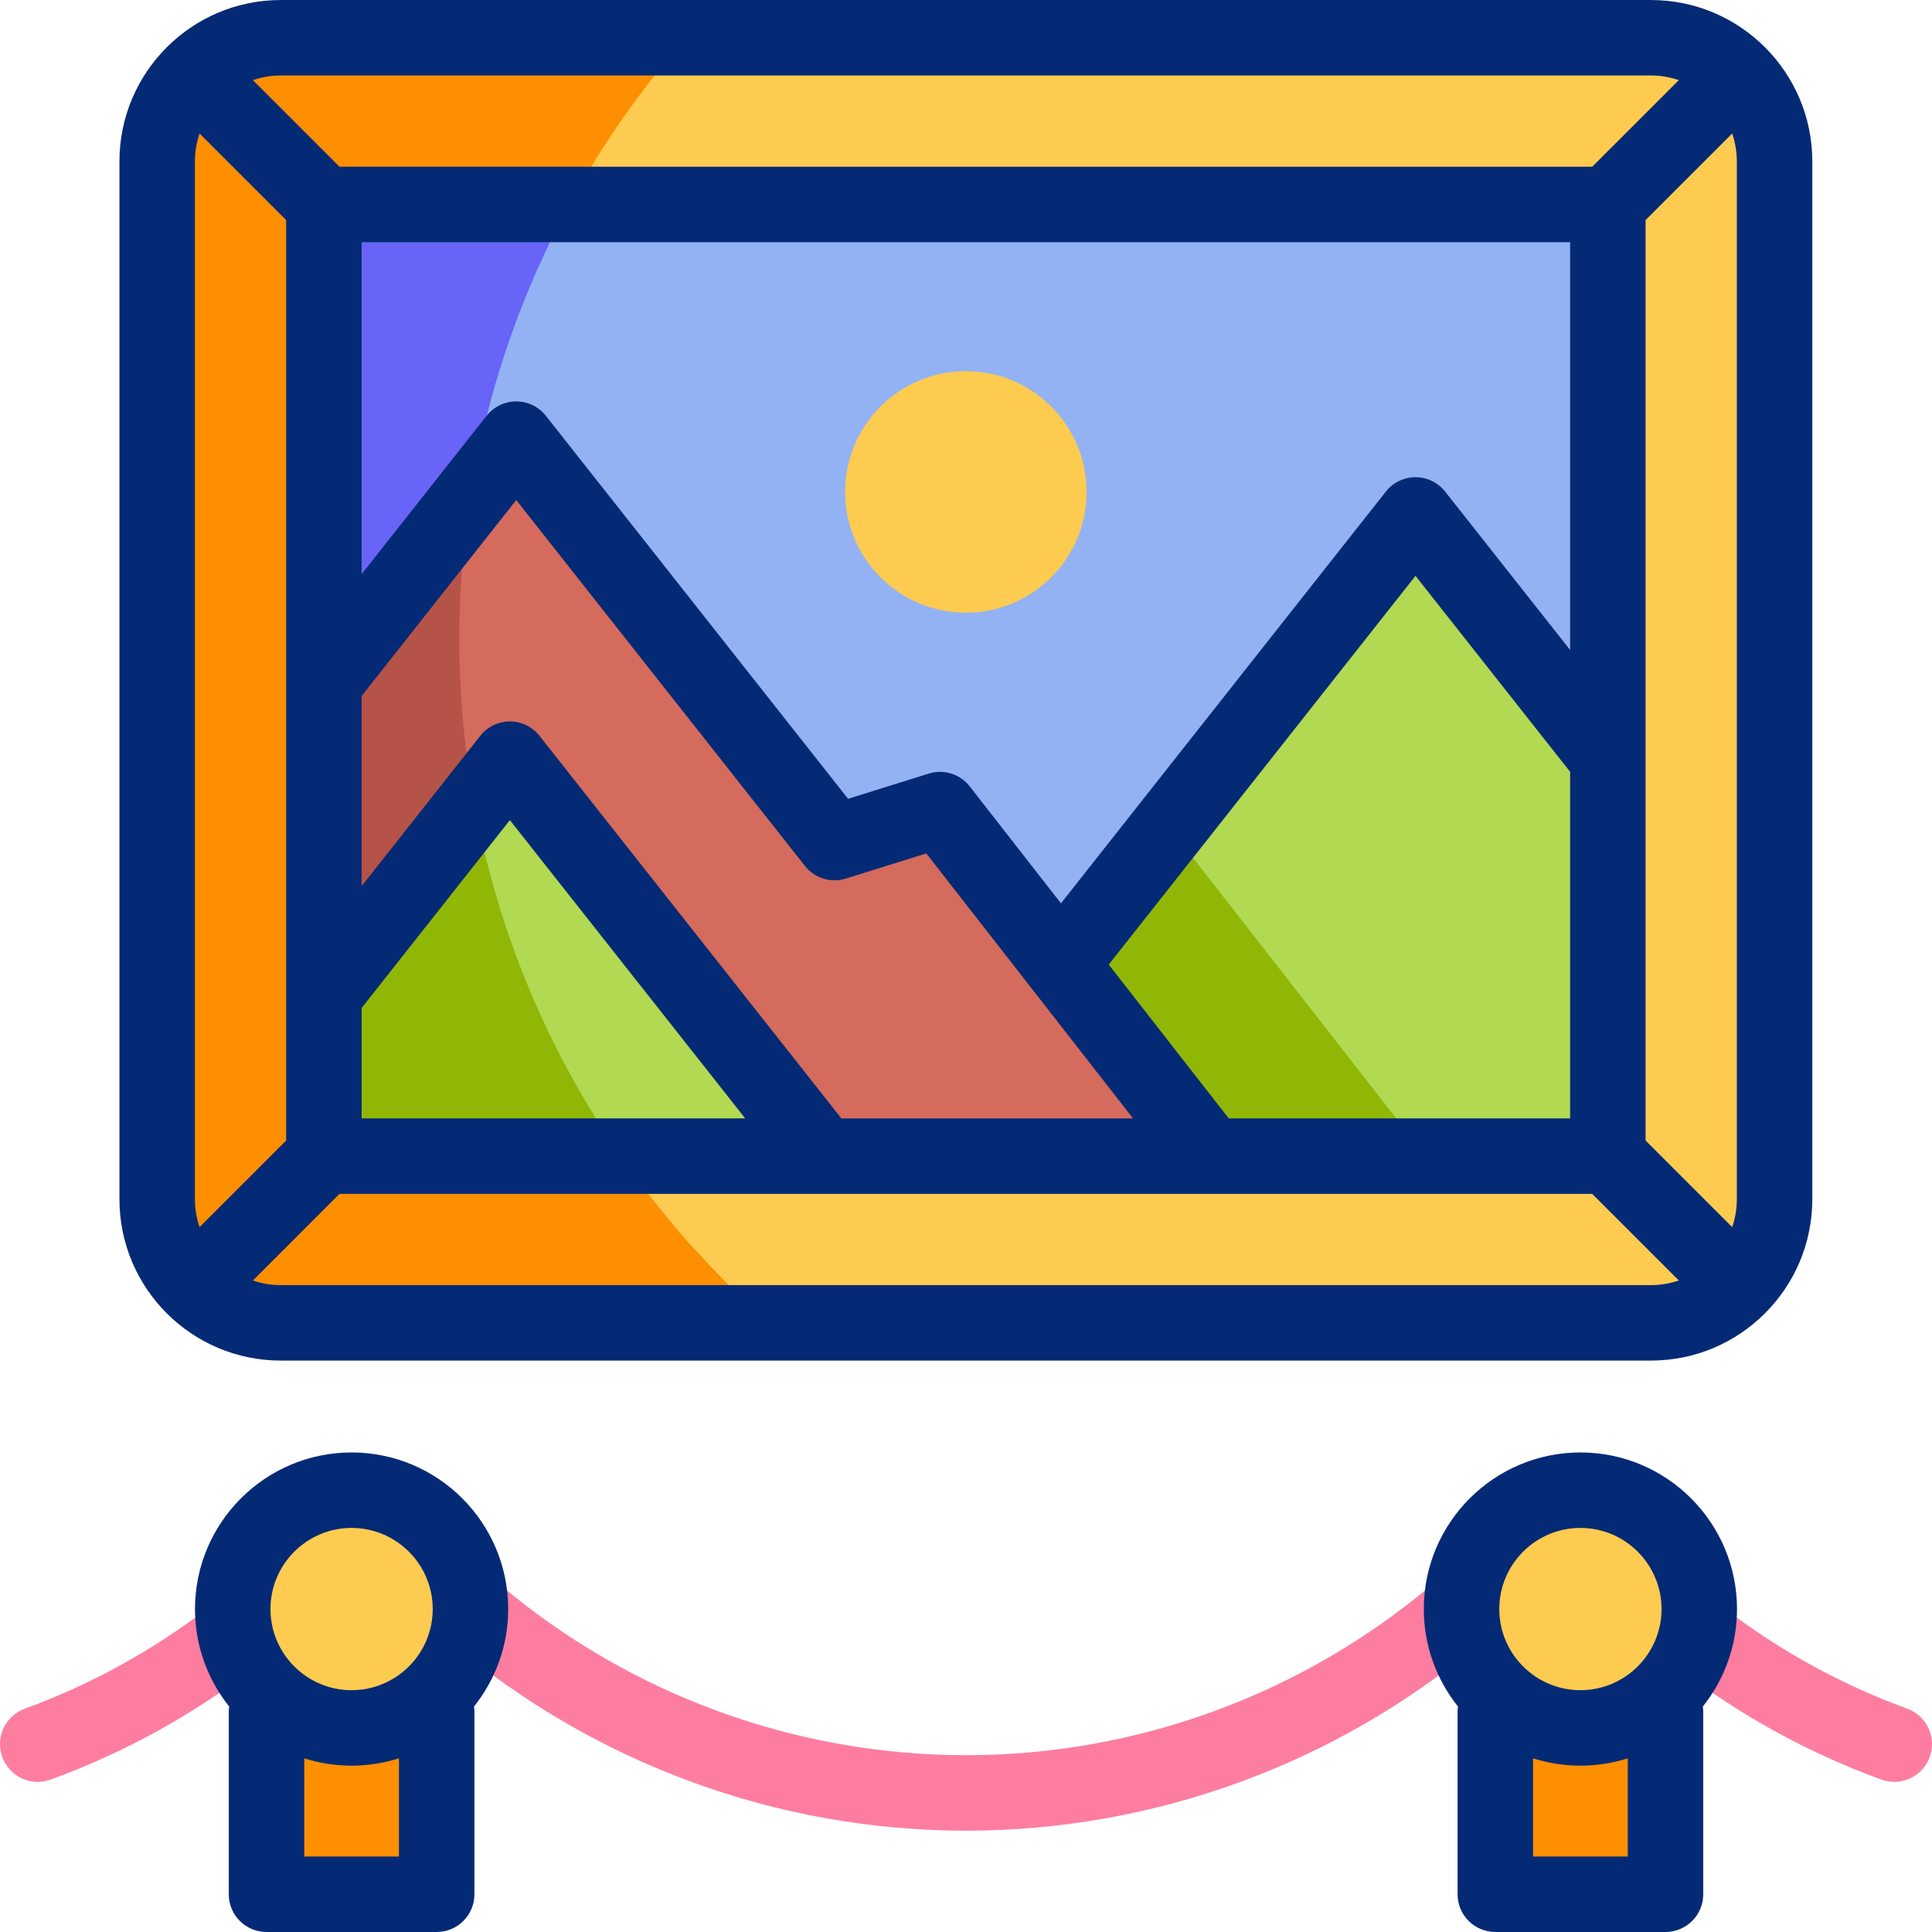
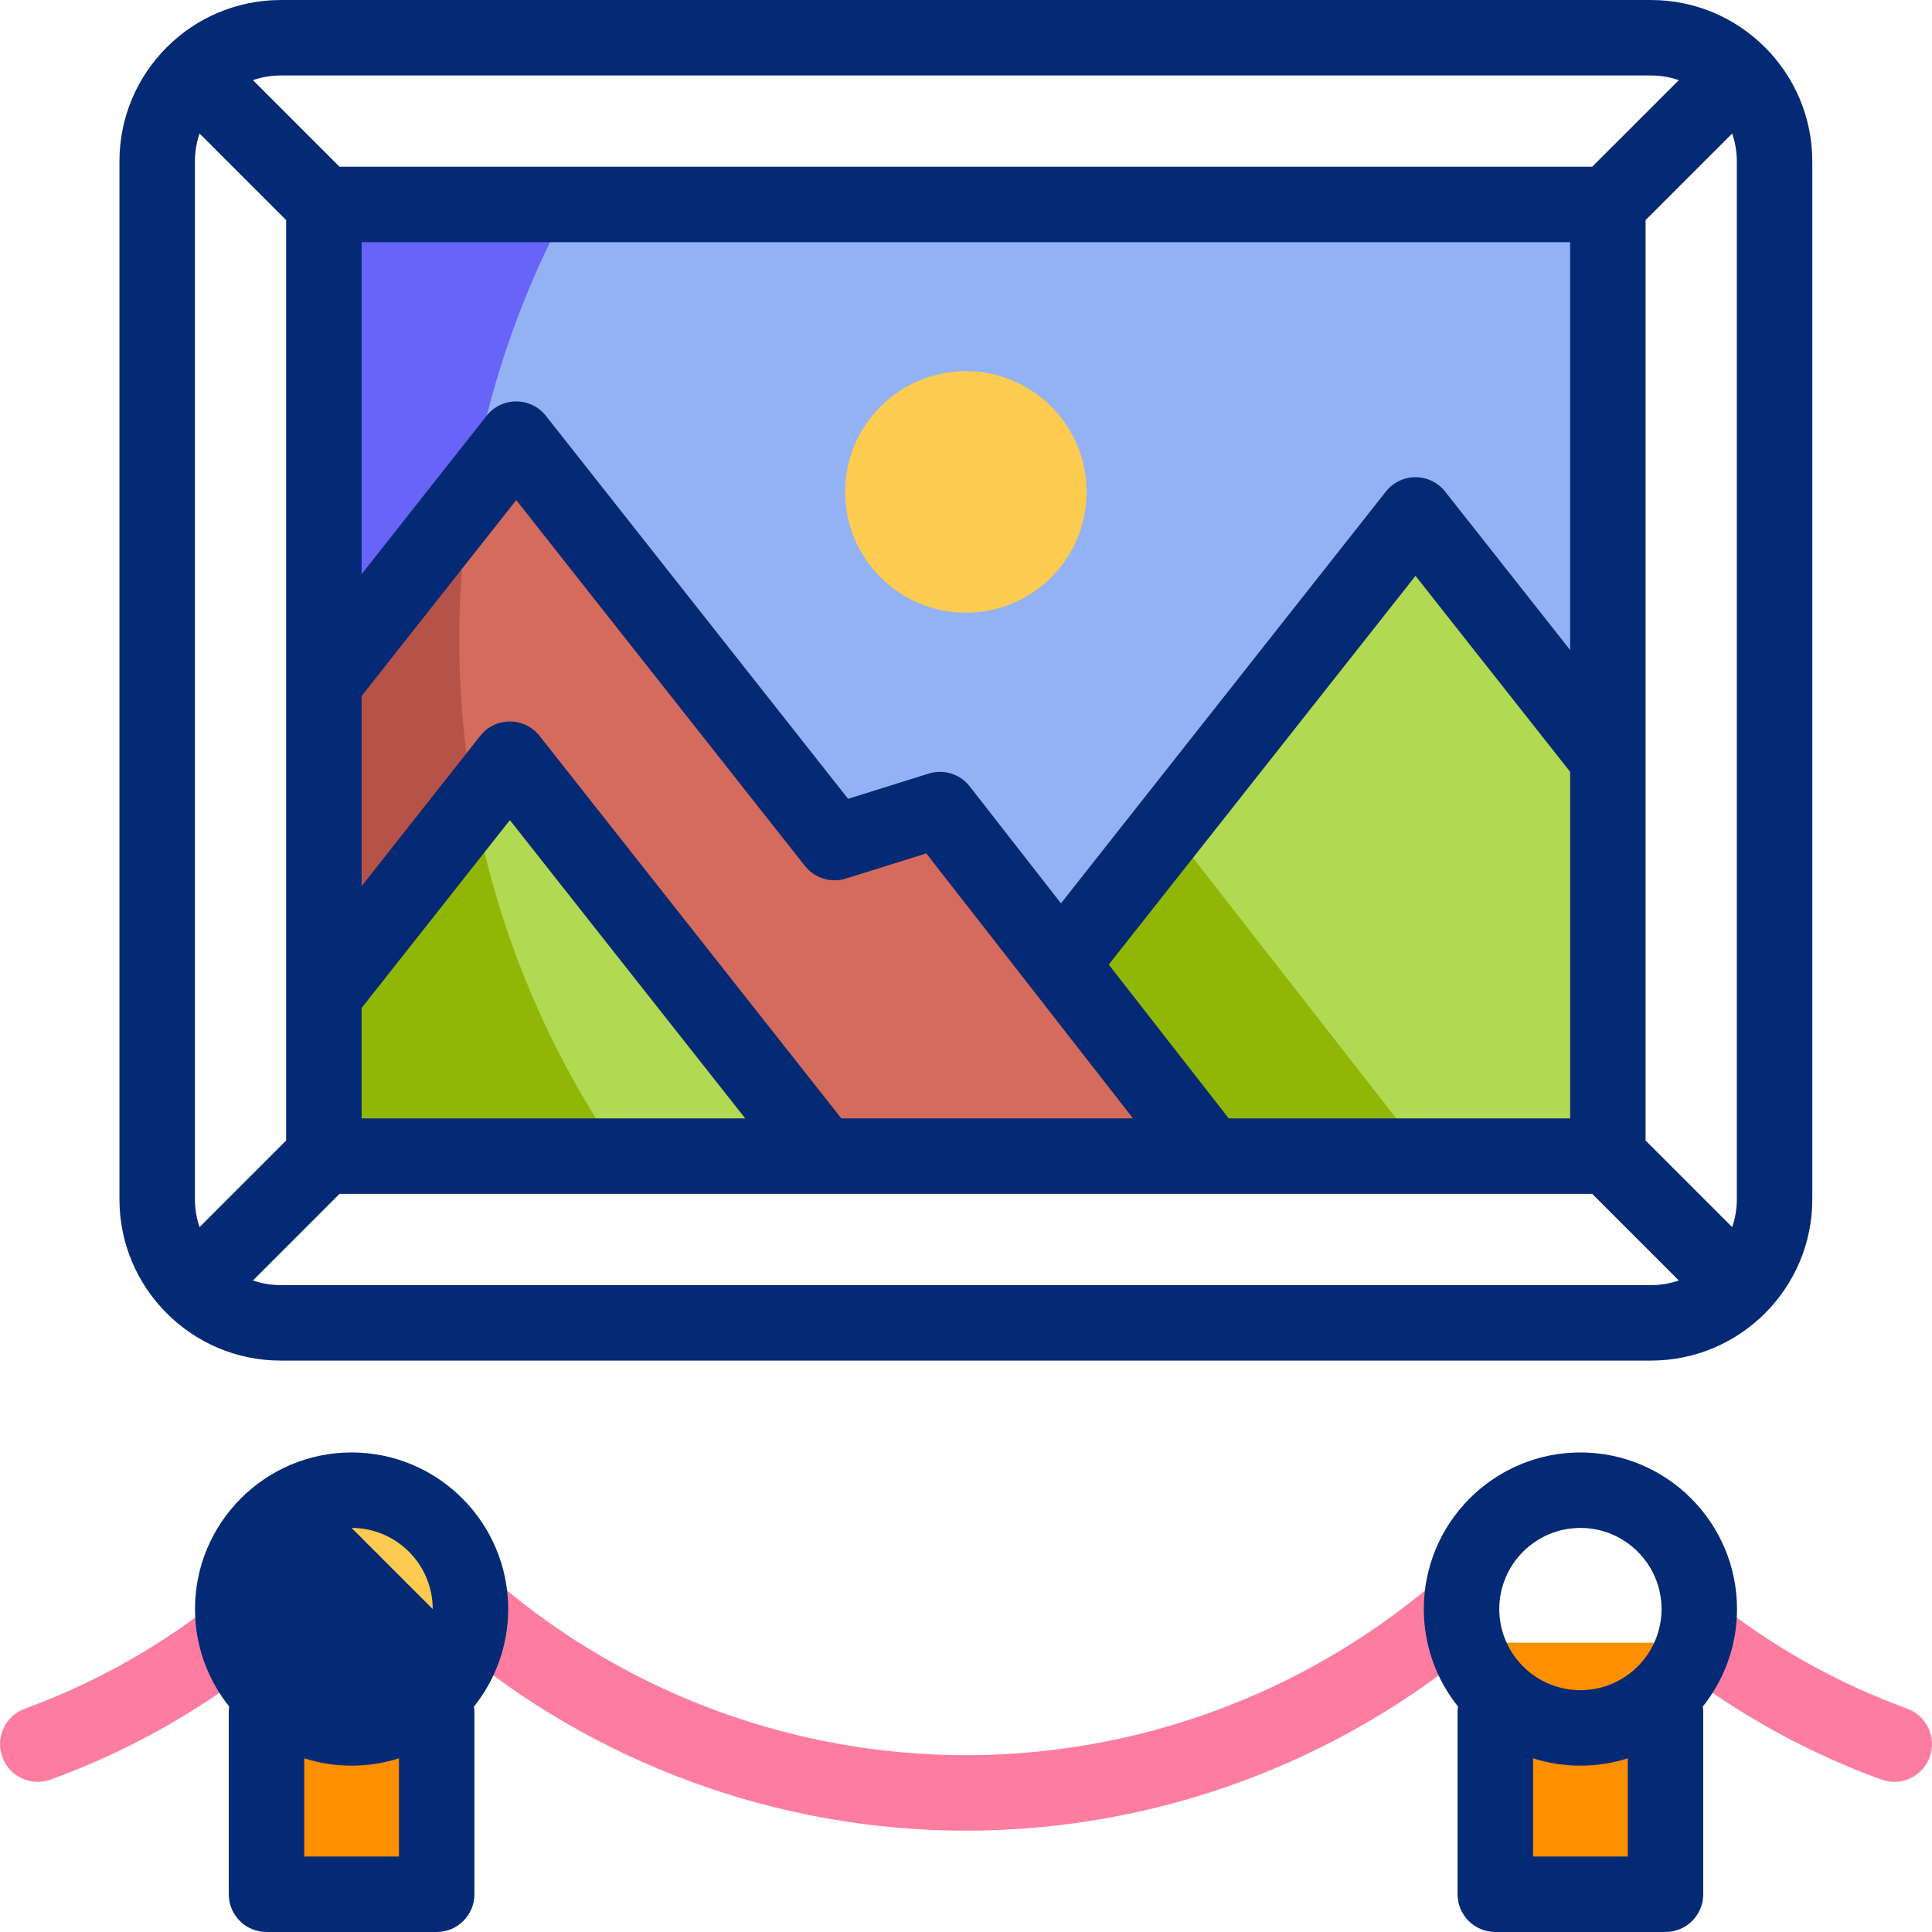
<svg xmlns="http://www.w3.org/2000/svg" id="Capa_1" viewBox="0 0 512.005 512.005">
  <g>
    <g>
      <g>
-         <path d="m74.399 350.571c-18.083 0-32.743-14.659-32.743-32.743v-275.08c0-18.084 14.66-32.744 32.744-32.744h363.14c18.083 0 32.743 14.659 32.743 32.743v275.082c0 18.083-14.659 32.743-32.743 32.743h-363.141z" fill="#fdcb50" />
-         <path d="m121.705 169.265c0-61.045 22.696-116.782 60.096-159.261h-107.401c-18.084 0-32.744 14.66-32.744 32.744v275.081c0 18.083 14.659 32.743 32.743 32.743h129.482c-50.369-44.195-82.176-109.033-82.176-181.307z" fill="#fd8f01" />
        <path d="m85.835 54.184h340.267v252.208h-340.267z" fill="#93b2f4" />
        <path d="m150.908 54.184h-65.073v252.208h78.668c-26.974-38.932-42.798-86.176-42.798-137.127 0-41.68 10.587-80.881 29.203-115.081z" fill="#6864f7" />
      </g>
      <path d="m426.204 201.199-51.078-64.735-94.001 119.132v50.796h144.977z" fill="#b1d952" />
      <path d="m309.824 219.223-28.699 36.373v50.796h96.701z" fill="#91b706" />
      <path d="m320.752 306.392-71.645-91.84-27.936 8.741-84.359-106.913-50.977 63.1v126.912z" fill="#d46b5c" />
      <path d="m124.673 131.405-38.838 48.075v126.912h78.668c-26.974-38.932-42.798-86.176-42.798-137.127 0-12.882 1.022-25.525 2.968-37.86z" fill="#b55348" />
      <g>
        <path d="m70.625 440.617h45.101v61.384h-45.101z" fill="#fd8f01" />
        <path d="m396.279 435.333h45.101v66.669h-45.101z" fill="#fd8f01" />
        <g fill="#fdcb50">
          <circle cx="93.176" cy="426.42" r="31.5" />
-           <circle cx="418.83" cy="426.42" r="31.5" />
        </g>
      </g>
      <circle cx="255.969" cy="130.367" fill="#fdcb50" r="31.999" />
      <path d="m218.125 306.392-83.002-105.193-49.288 62.465v42.728z" fill="#b1d952" />
      <path d="m85.835 263.664v42.728h78.668c-19.042-27.484-32.516-59.11-38.796-93.261z" fill="#91b706" />
    </g>
    <g>
      <g fill="#fd7da0">
        <path d="m379.338 420.093c-34.451 29.059-78.247 45.06-123.335 45.06-.02 0-.043 0-.062-.001-45.11-.015-88.925-16.047-123.373-45.146-4.221-3.564-10.528-3.033-14.093 1.187-3.563 4.22-3.032 10.528 1.187 14.093 38.051 32.141 86.447 49.851 136.272 49.866.024.001.045.001.069.001 49.798 0 98.179-17.676 136.229-49.772 4.222-3.561 4.758-9.869 1.196-14.091-3.56-4.225-9.872-4.757-14.09-1.197z" />
        <path d="m55.713 425.691c-14.93 11.554-31.462 20.681-49.137 27.128-5.188 1.893-7.86 7.633-5.968 12.821 1.48 4.058 5.313 6.576 9.396 6.576 1.138 0 2.295-.196 3.426-.608 19.615-7.155 37.96-17.282 54.523-30.101 4.367-3.38 5.168-9.66 1.788-14.028-3.378-4.367-9.661-5.17-14.028-1.788z" />
        <path d="m505.429 452.819c-17.269-6.3-33.458-15.163-48.117-26.345-4.394-3.352-10.667-2.505-14.016 1.887-3.35 4.391-2.505 10.666 1.887 14.016 16.264 12.405 34.228 22.24 53.393 29.231 1.131.412 2.288.608 3.426.608 4.082 0 7.915-2.519 9.396-6.576 1.892-5.188-.78-10.928-5.969-12.821z" />
      </g>
      <g fill="#052a75">
-         <path d="m93.176 384.92c-22.883 0-41.5 18.617-41.5 41.5 0 9.764 3.397 18.744 9.061 25.839-.065.462-.111.93-.111 1.41v48.333c0 5.522 4.478 10 10 10h45.101c5.522 0 10-4.478 10-10v-48.333c0-.48-.045-.948-.111-1.41 5.663-7.096 9.061-16.076 9.061-25.839 0-22.883-18.618-41.5-41.501-41.5zm0 20c11.855 0 21.501 9.645 21.501 21.5s-9.646 21.501-21.501 21.501-21.5-9.646-21.5-21.501 9.644-21.5 21.5-21.5zm-12.55 87.082v-26.025c3.961 1.26 8.177 1.944 12.55 1.944 4.374 0 8.589-.685 12.551-1.945v26.026z" />
+         <path d="m93.176 384.92c-22.883 0-41.5 18.617-41.5 41.5 0 9.764 3.397 18.744 9.061 25.839-.065.462-.111.93-.111 1.41v48.333c0 5.522 4.478 10 10 10h45.101c5.522 0 10-4.478 10-10v-48.333c0-.48-.045-.948-.111-1.41 5.663-7.096 9.061-16.076 9.061-25.839 0-22.883-18.618-41.5-41.501-41.5zm0 20c11.855 0 21.501 9.645 21.501 21.5zm-12.55 87.082v-26.025c3.961 1.26 8.177 1.944 12.55 1.944 4.374 0 8.589-.685 12.551-1.945v26.026z" />
        <path d="m418.83 384.92c-22.884 0-41.501 18.617-41.501 41.5 0 9.764 3.397 18.744 9.061 25.839-.065.462-.111.93-.111 1.41v48.333c0 5.522 4.478 10 10 10h45.101c5.522 0 10-4.478 10-10v-48.333c0-.48-.045-.948-.111-1.41 5.664-7.095 9.061-16.076 9.061-25.839 0-22.883-18.617-41.5-41.5-41.5zm0 20c11.855 0 21.5 9.645 21.5 21.5s-9.645 21.501-21.5 21.501-21.501-9.646-21.501-21.501 9.645-21.5 21.501-21.5zm-12.551 87.082v-26.026c3.962 1.26 8.177 1.945 12.551 1.945 4.373 0 8.588-.685 12.55-1.944v26.025z" />
        <path d="m437.539.004h-363.14c-23.568 0-42.743 19.175-42.743 42.744v275.081c0 23.568 19.174 42.742 42.742 42.742h363.141c23.568 0 42.743-19.174 42.743-42.742v-275.082c0-23.568-19.175-42.743-42.743-42.743zm-1.437 302.245v-243.923l22.948-22.947c.794 2.312 1.232 4.79 1.232 7.368v275.082c0 2.579-.438 5.055-1.232 7.368zm-110.469-5.858-31.797-40.761 81.29-103.023 40.977 51.933v91.851zm-272.745 28.806c-.794-2.312-1.232-4.789-1.232-7.368v-275.081c0-2.579.438-5.056 1.232-7.369l22.947 22.947v243.923zm363.214-261.014v108.069l-33.126-41.983c-1.896-2.403-4.789-3.806-7.851-3.806s-5.954 1.402-7.851 3.806l-86.104 109.126-24.178-30.994c-2.563-3.284-6.892-4.636-10.871-3.393l-21.365 6.685-80.094-101.508c-1.896-2.403-4.789-3.806-7.851-3.806s-5.954 1.402-7.851 3.806l-33.126 41.983v-87.985zm-320.267 232.208v-29.257l39.288-49.791 62.373 79.049h-101.661zm127.137 0-79.999-101.387c-1.896-2.403-4.789-3.806-7.851-3.806s-5.954 1.402-7.851 3.806l-31.438 39.842v-50.39l40.977-51.933 76.509 96.964c2.568 3.256 6.878 4.587 10.837 3.35l21.326-6.672 54.785 70.227h-77.295zm214.567-276.387c2.579 0 5.056.438 7.369 1.232l-22.948 22.947h-331.983l-22.947-22.947c2.313-.795 4.79-1.232 7.369-1.232zm-363.141 320.567c-2.579 0-5.055-.438-7.368-1.232l22.947-22.948h331.983l22.948 22.948c-2.313.794-4.79 1.232-7.369 1.232z" />
      </g>
    </g>
  </g>
  <g />
  <g />
  <g />
  <g />
  <g />
  <g />
  <g />
  <g />
  <g />
  <g />
  <g />
  <g />
  <g />
  <g />
  <g />
</svg>